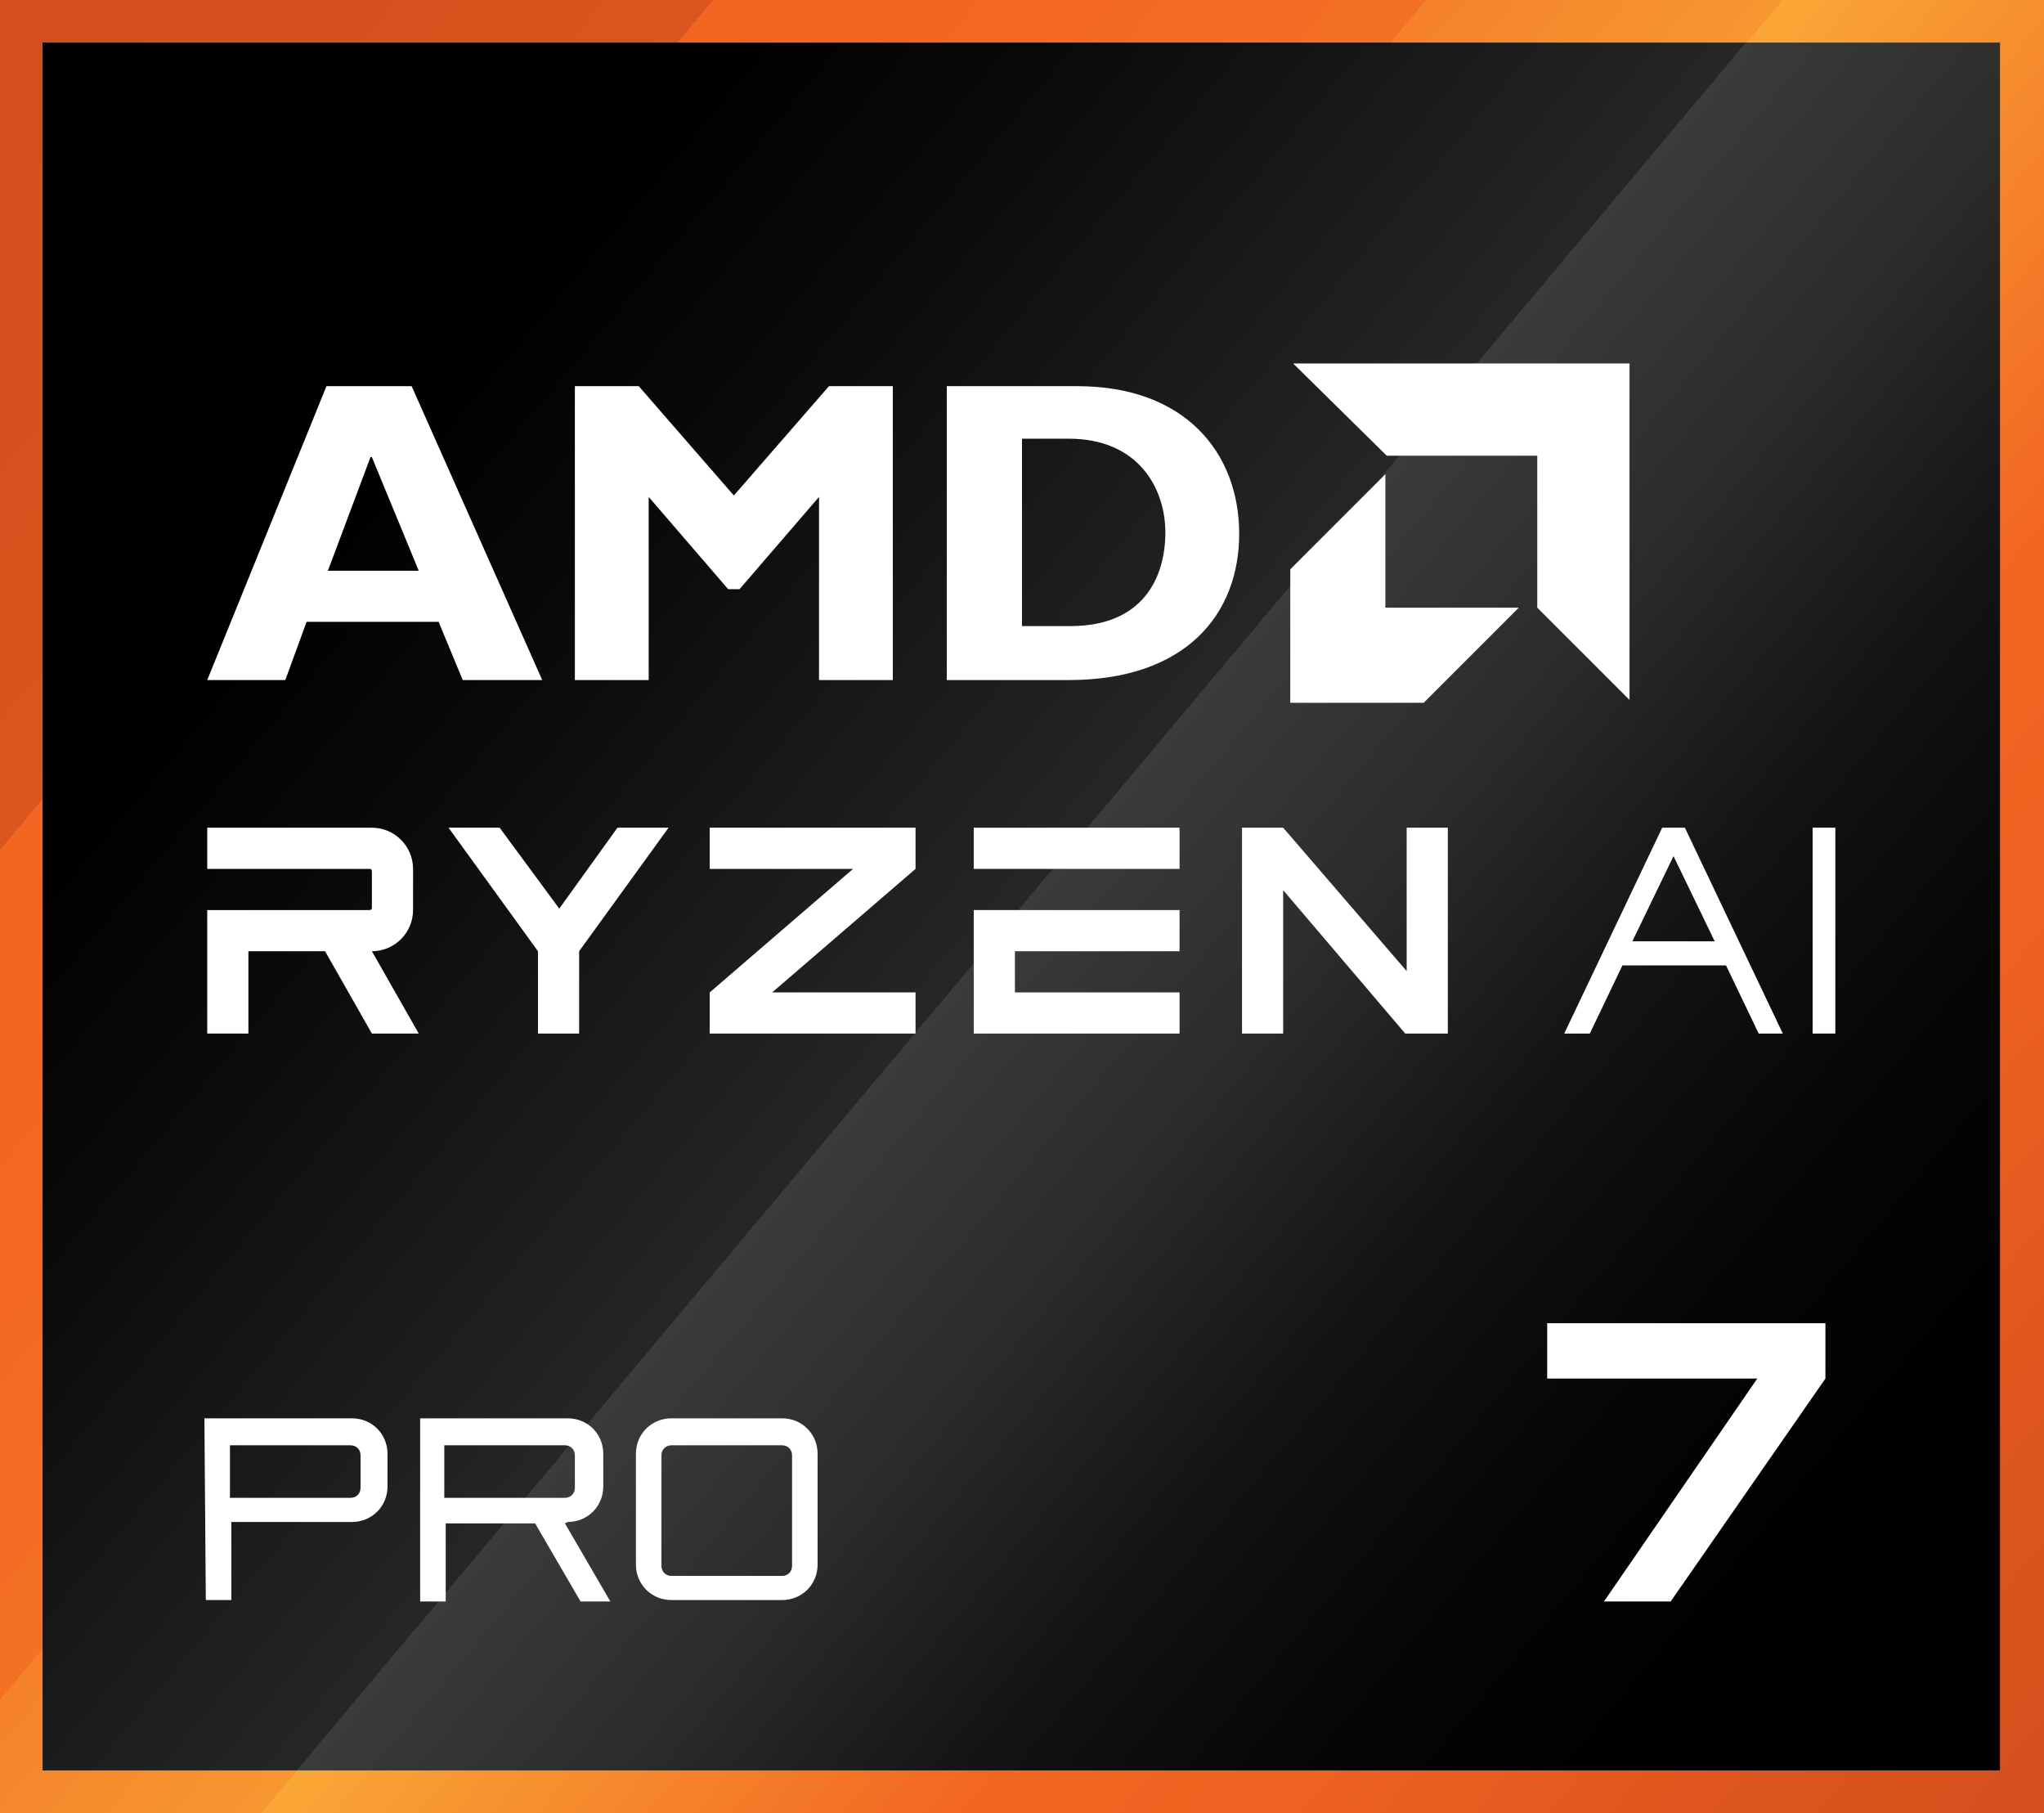
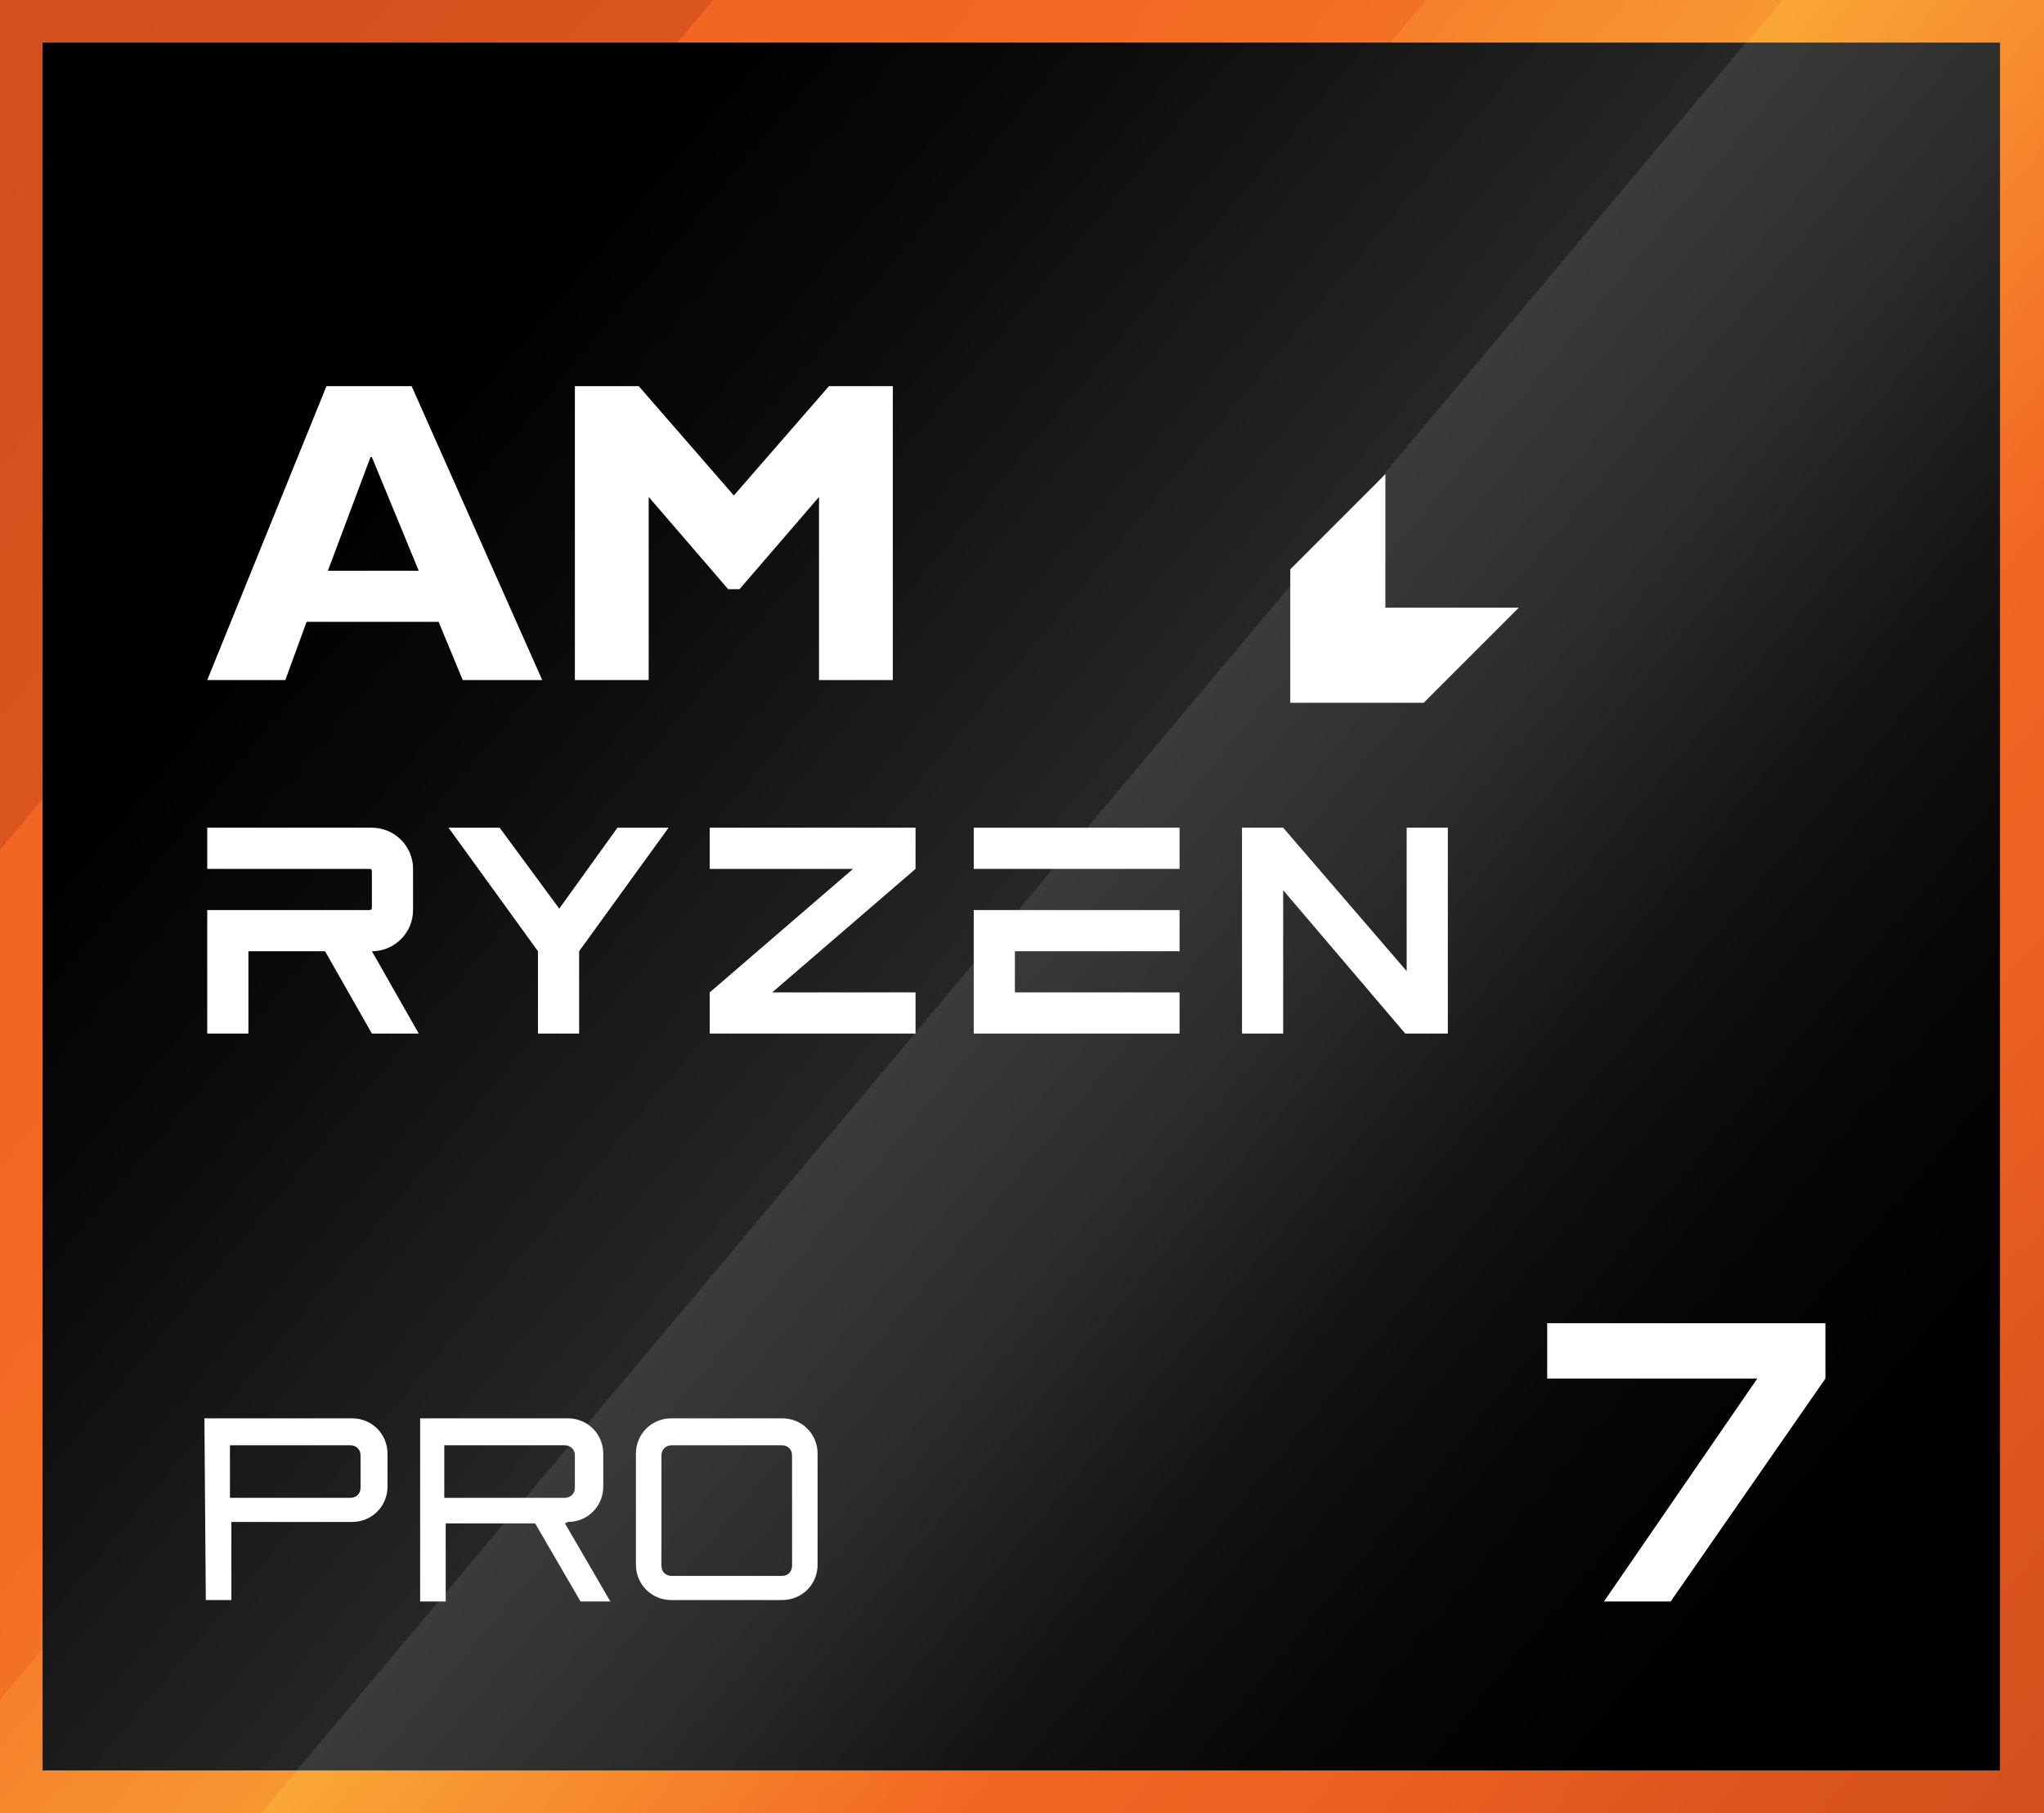
<svg xmlns="http://www.w3.org/2000/svg" version="1.1" id="Layer_1" x="0px" y="0px" viewBox="0 0 144 127.7" style="enable-background:new 0 0 144 127.7;" xml:space="preserve">
  <rect x="0" y="0" width="144" height="127.7" fill="#333333" stroke="none" />
  <style type="text/css">
	.st0{fill:url(#SVGID_1_);}
	.st1{fill:url(#SVGID_00000176019816572972268660000008380224216290058127_);}
	.st2{fill:#FFFFFF;}
	.st3{display:none;fill:#FFFFFF;}
</style>
  <linearGradient id="SVGID_1_" gradientUnits="userSpaceOnUse" x1="-1.687" y1="125.879" x2="145.687" y2="2.2" gradientTransform="matrix(1 0 0 -1 0 127.89)">
    <stop offset="0" style="stop-color:#D34F1D" />
    <stop offset="0.1" style="stop-color:#D4501D" />
    <stop offset="0.2" style="stop-color:#DB551E" />
    <stop offset="0.2" style="stop-color:#E75D20" />
    <stop offset="0.2" style="stop-color:#F26522" />
    <stop offset="0.3" style="stop-color:#F26722" />
    <stop offset="0.4" style="stop-color:#F37125" />
    <stop offset="0.4" style="stop-color:#F5812B" />
    <stop offset="0.5" style="stop-color:#F89732" />
    <stop offset="0.5" style="stop-color:#FAA737" />
    <stop offset="0.7" style="stop-color:#F26522" />
    <stop offset="0.8" style="stop-color:#EC6121" />
    <stop offset="0.9" style="stop-color:#DE561E" />
    <stop offset="1" style="stop-color:#D34F1D" />
  </linearGradient>
  <rect y="0" class="st0" width="144" height="127.7" />
  <linearGradient id="SVGID_00000166656560602284965220000015278254036823734694_" gradientUnits="userSpaceOnUse" x1="1.519" y1="123.124" x2="142.381" y2="4.956" gradientTransform="matrix(1 0 0 -1 0 127.89)">
    <stop offset="0.2" style="stop-color:#000000" />
    <stop offset="0.3" style="stop-color:#0A0A0A" />
    <stop offset="0.5" style="stop-color:#262625" />
    <stop offset="0.5" style="stop-color:#3B3B3A" />
    <stop offset="0.6" style="stop-color:#2B2B2A" />
    <stop offset="0.7" style="stop-color:#131313" />
    <stop offset="0.8" style="stop-color:#050504" />
    <stop offset="0.9" style="stop-color:#000000" />
  </linearGradient>
  <rect x="3" y="3" style="fill:url(#SVGID_00000166656560602284965220000015278254036823734694_);" width="137.9" height="121.7" />
  <g>
    <g>
      <path class="st2" d="M14.4,99.9h10.4c1.4,0,2.5,1.1,2.5,2.5v2.3c0,1.4-1.1,2.5-2.5,2.5h-8.5v5.5h-1.8L14.4,99.9L14.4,99.9z     M25.4,102.5c0-0.4-0.3-0.7-0.7-0.7h-8.5v3.7h8.5c0.4,0,0.7-0.3,0.7-0.7V102.5z" />
      <path class="st2" d="M39.8,107.3l3.2,5.5h-2.1l-3.2-5.5h-6.3v5.5h-1.8V99.9H40c1.4,0,2.5,1.1,2.5,2.5v2.3c0,1.4-1.1,2.5-2.5,2.5    l0,0L39.8,107.3z M31.3,101.8v3.7h8.5c0.4,0,0.7-0.3,0.7-0.7v-2.3c0-0.4-0.3-0.7-0.7-0.7H31.3z" />
      <path class="st2" d="M55.1,99.9c1.4,0,2.5,1.1,2.5,2.5v7.8c0,1.4-1.1,2.5-2.5,2.5h-7.8c-1.4,0-2.5-1.1-2.5-2.5v-7.8    c0-1.4,1.1-2.5,2.5-2.5H55.1z M55.8,102.5c0-0.4-0.3-0.7-0.7-0.7h-7.8c-0.4,0-0.7,0.3-0.7,0.7v7.8c0,0.4,0.3,0.7,0.7,0.7h7.8    c0.4,0,0.7-0.3,0.7-0.7V102.5z" />
    </g>
    <g>
      <g>
        <g>
          <path class="st2" d="M38.2,47.9h-5.6l-1.7-4.1h-9.3l-1.5,4.1h-5.5L23,27.2h6L38.2,47.9z M26.1,32.2l-3,8h6.4l-3.3-8H26.1z" />
          <path class="st2" d="M58.4,27.2h4.5v20.7h-5.2V35l-5.6,6.5h-0.8L45.7,35v12.9h-5.2V27.2H45l6.7,7.7      C51.7,34.9,58.4,27.2,58.4,27.2z" />
-           <path class="st2" d="M75.9,27.2c7.6,0,11.4,4.7,11.4,10.4s-3.8,10.3-12,10.3h-8.6V27.2L75.9,27.2L75.9,27.2z M72,44.1h3.4      c5.2,0,6.7-3.5,6.7-6.6s-1.9-6.6-6.8-6.6H72L72,44.1L72,44.1z" />
        </g>
        <g>
-           <polygon class="st2" points="108.3,32.1 97.7,32.1 91.1,25.6 114.8,25.6 114.8,49.3 108.3,42.8     " />
          <polygon class="st2" points="97.6,42.8 97.6,33.4 90.9,40.1 90.9,49.5 100.3,49.5 107,42.8     " />
        </g>
      </g>
      <g>
        <polygon class="st2" points="50,61.2 60.1,61.2 50,69.9 50,72.8 64.5,72.8 64.5,69.9 54.4,69.9 64.5,61.2 64.5,58.3 50,58.3         " />
        <polygon class="st2" points="39.4,64 35.2,58.3 31.6,58.3 37.9,67 37.9,72.8 40.8,72.8 40.8,67 47.1,58.3 43.5,58.3    " />
        <g>
          <rect x="68.6" y="58.3" class="st2" width="14.5" height="2.9" />
          <polygon class="st2" points="68.6,64.1 68.6,72.8 83.1,72.8 83.1,69.9 71.5,69.9 71.5,67 83.1,67 83.1,64.1     " />
        </g>
        <path class="st2" d="M17.5,67h5.4l3.3,5.8h3.3L26.2,67l0,0c1.6,0,2.9-1.3,2.9-2.9v-2.9c0-1.6-1.3-2.9-2.9-2.9H14.6v2.9H26     c0.1,0,0.2,0,0.2,0.2v2.5c0,0.1,0,0.2-0.2,0.2H14.6V67v5.8h2.9C17.5,72.8,17.5,67,17.5,67z" />
        <polygon class="st2" points="99.1,58.3 99.1,68.4 90.4,58.3 87.5,58.3 87.5,72.8 90.4,72.8 90.4,62.7 99,72.8 102,72.8 102,58.3         " />
      </g>
    </g>
    <g>
-       <path class="st2" d="M123.9,72.8l-2.3-4.8h-7.3l-2.3,4.8h-1.8l6.9-14.5h1.6l6.9,14.5h-1.8H123.9z M115.1,66.3h5.7l-2.9-6l-2.9,6    H115.1z" />
-       <path class="st2" d="M127.7,58.3h1.6v14.5h-1.6C127.7,72.8,127.7,58.3,127.7,58.3z" />
-     </g>
+       </g>
    <path class="st3" d="M113.7,97.5h14.4v-3.9h-18.4v11.7H125c0.2,0,0.3,0.1,0.3,0.3v3.4c0,0.2-0.1,0.3-0.3,0.3h-15.3v3.9h15.6   c2.2,0,3.9-1.7,3.9-3.9v-3.9c0-2.2-1.7-3.9-3.9-3.9h-11.7v-3.9L113.7,97.5z" />
  </g>
  <polygon class="st2" points="109,93.2 109,97.1 123.8,97.1 113,112.8 117.7,112.8 128.6,97.1 128.6,93.2 " />
</svg>